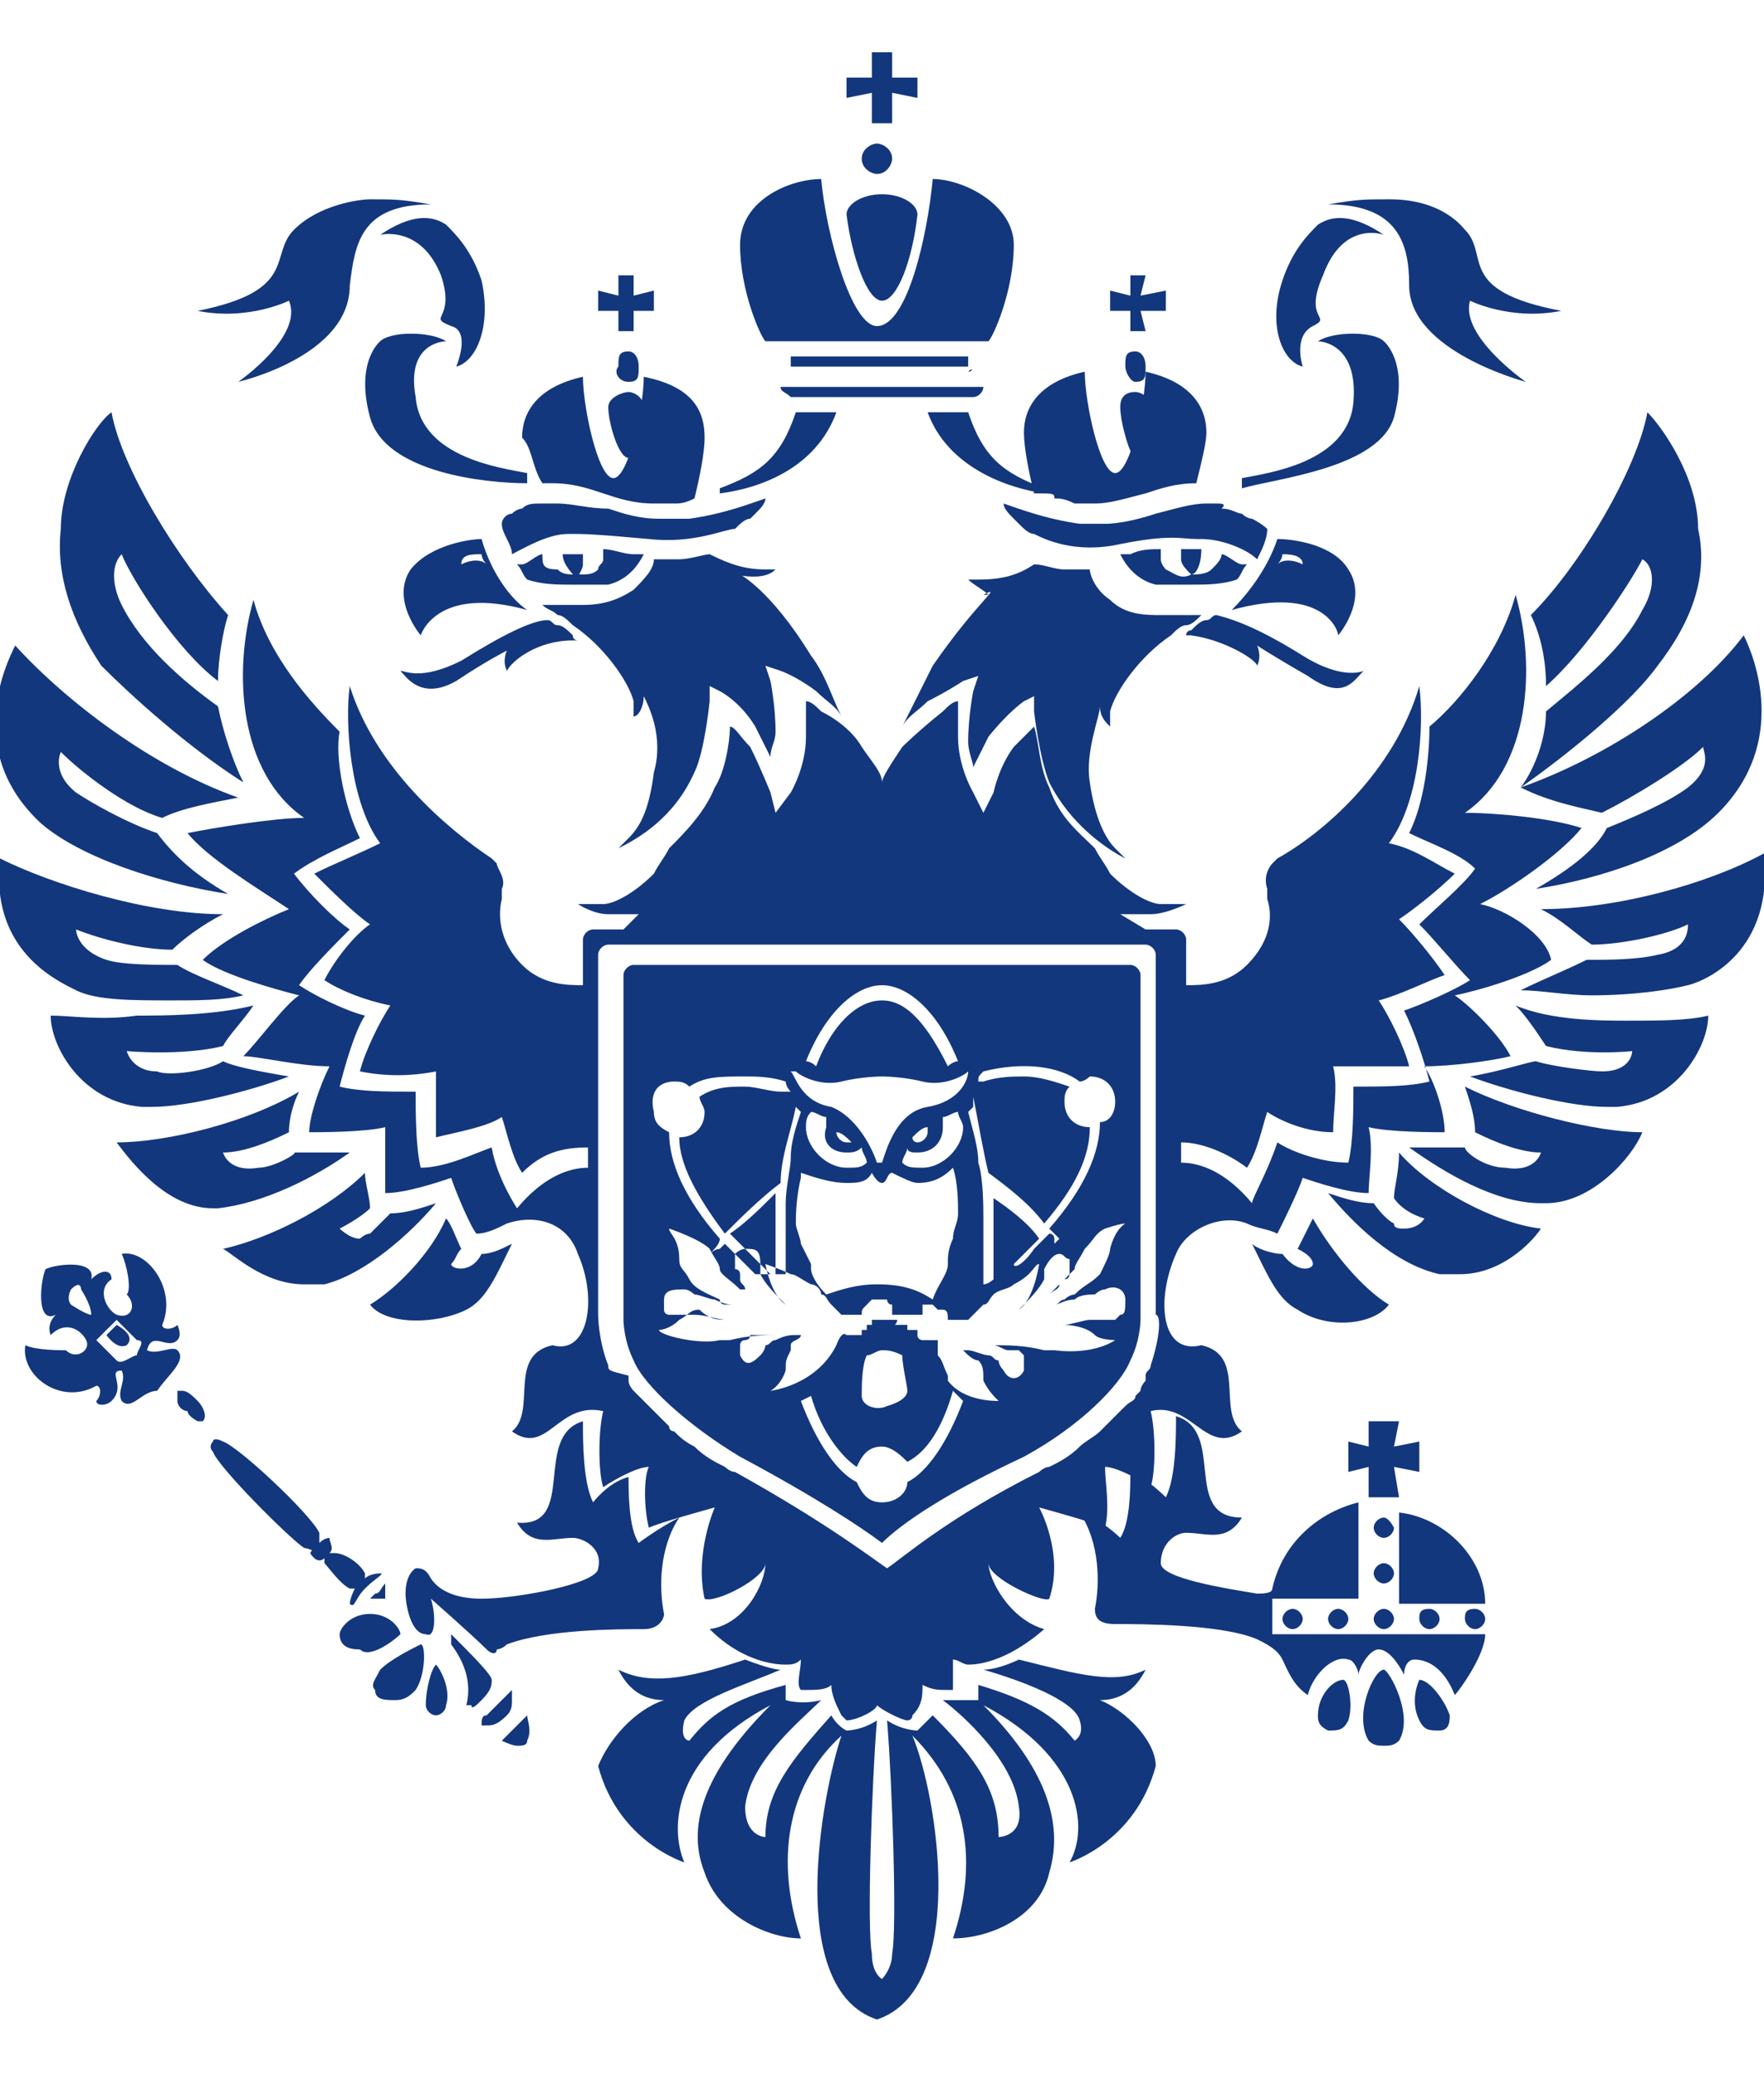
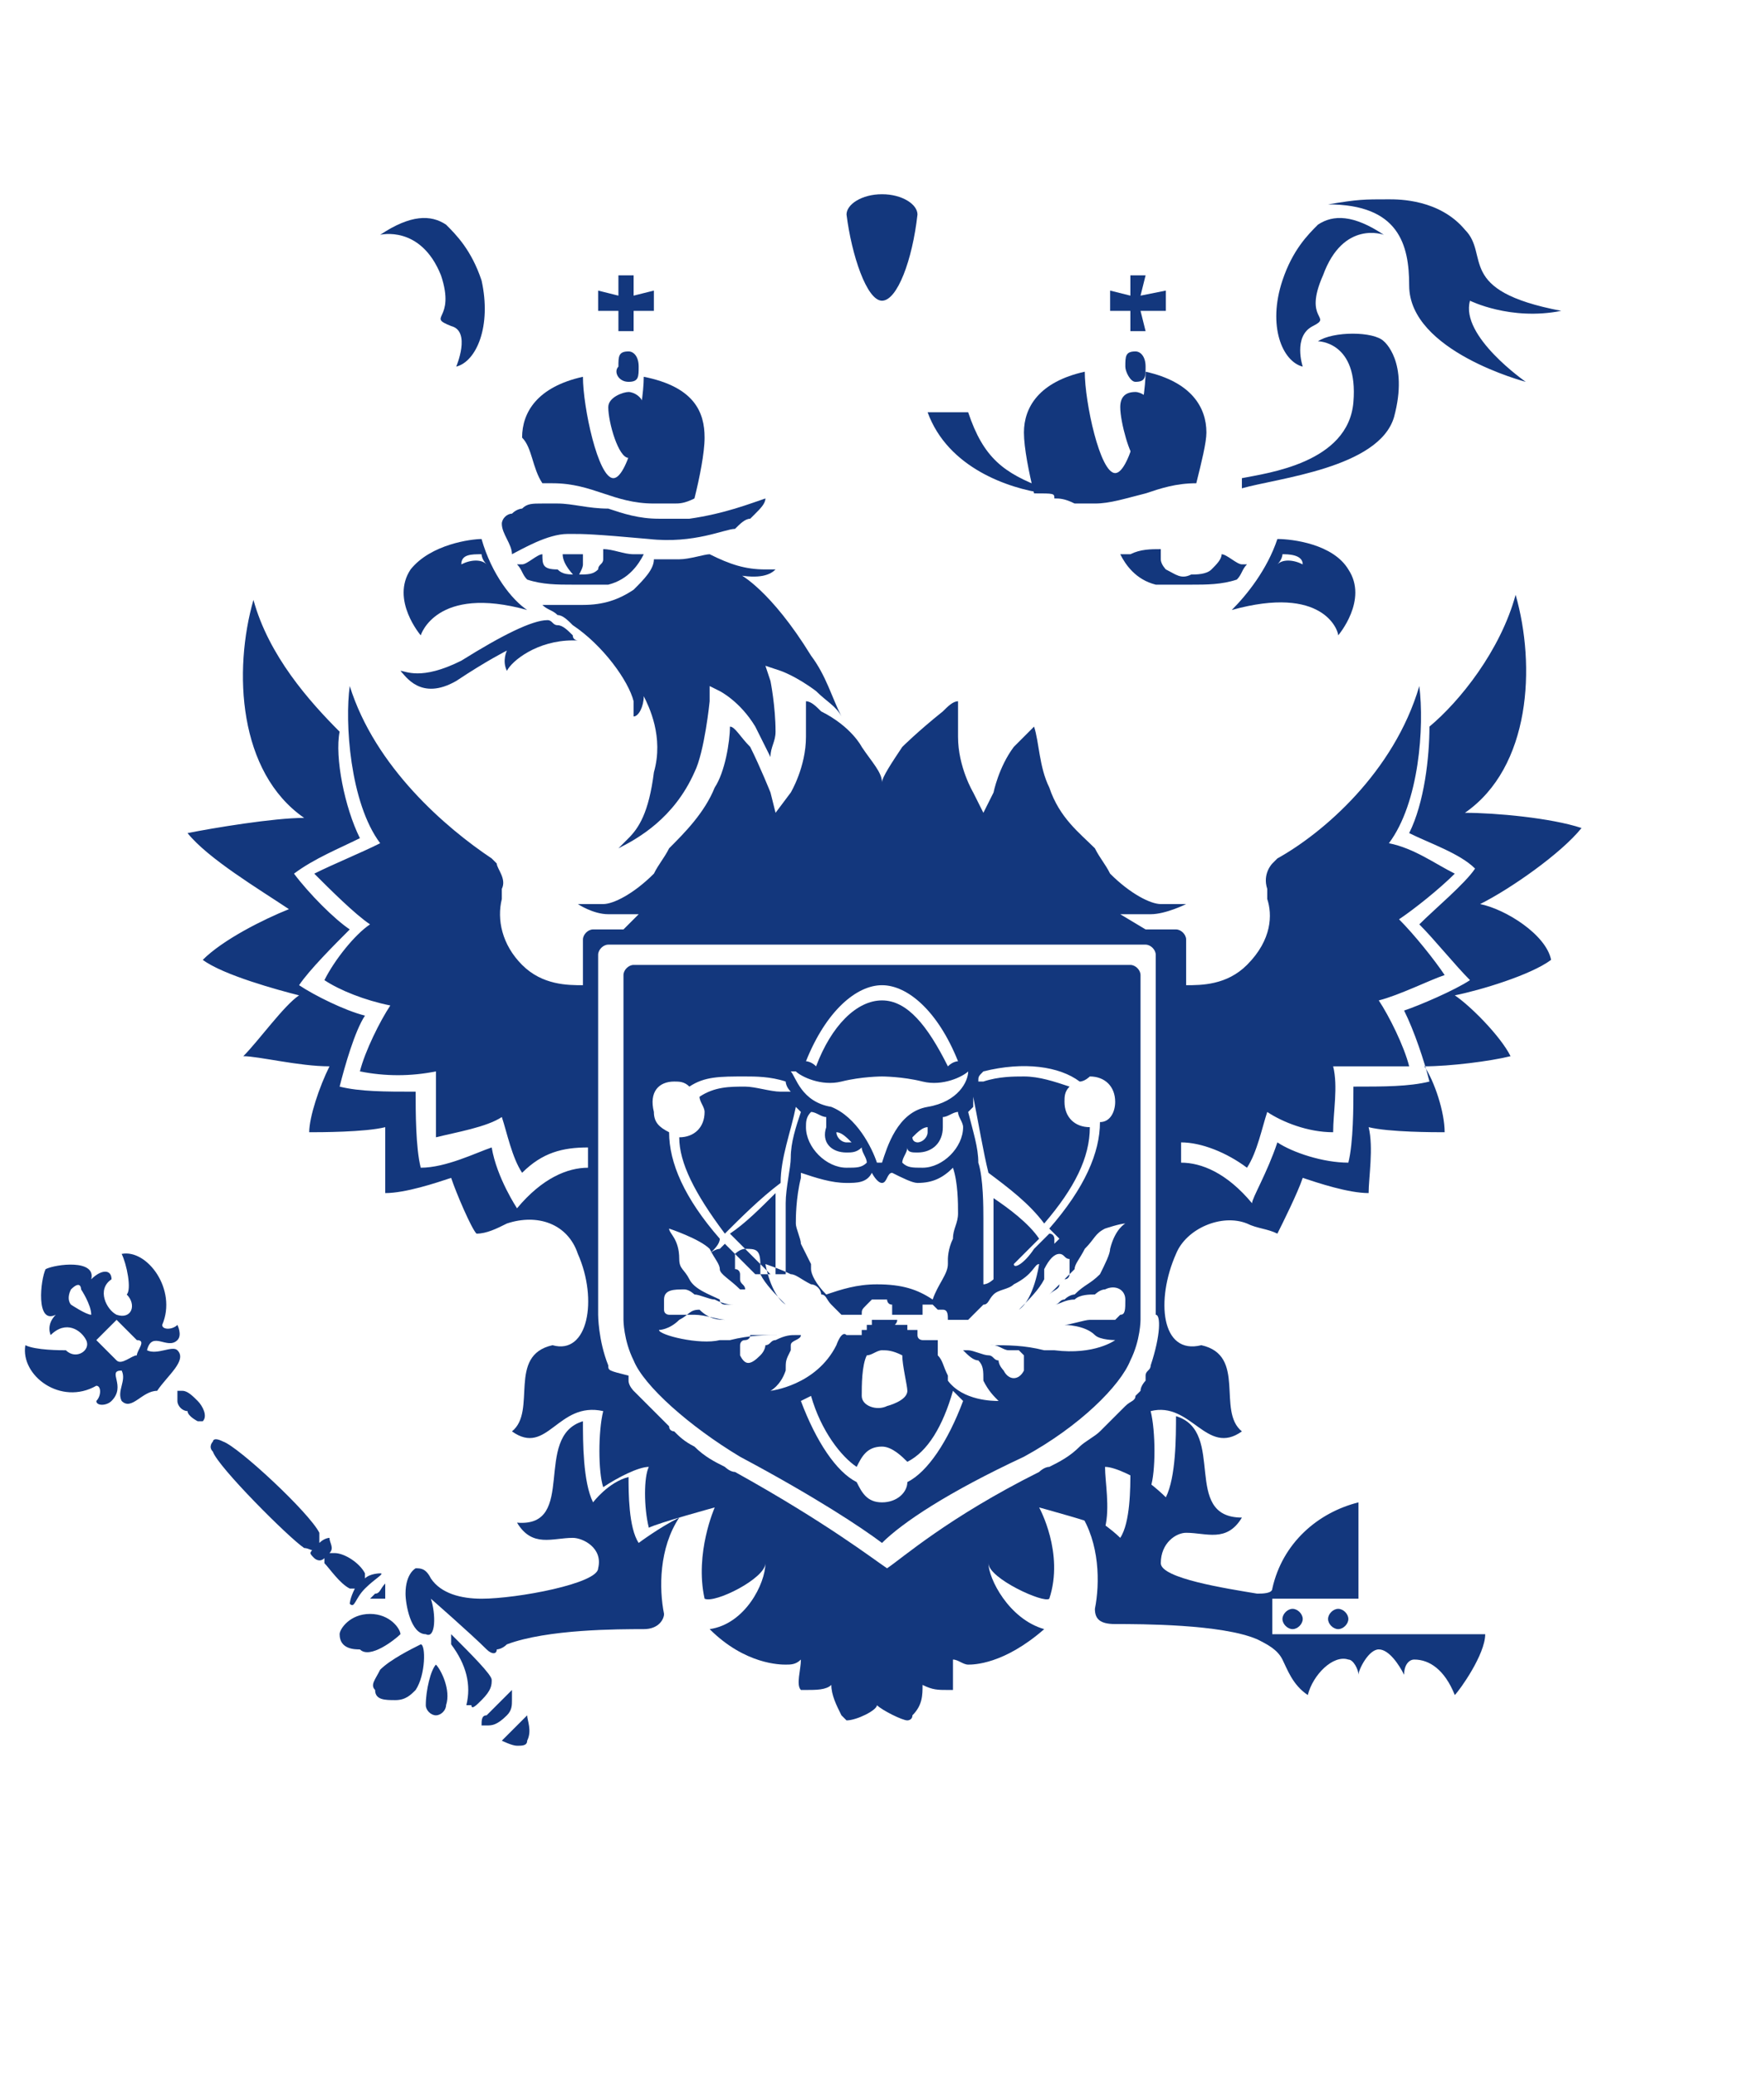
<svg xmlns="http://www.w3.org/2000/svg" width="108" height="127" viewBox="0 0 108 127" fill="none">
  <g clip-path="url(#clip0_12_255)">
-     <path d="M84.724 92.889C84.414 92.889 84.104 93.2 84.104 93.51C84.104 93.82 84.414 94.131 84.724 94.131C85.035 94.131 85.345 93.82 85.345 93.51C85.345 93.51 85.035 92.889 84.724 92.889ZM86.897 99.096C86.897 99.406 87.207 99.717 87.517 99.717C87.828 99.717 88.138 99.406 88.138 99.096C88.138 98.786 87.828 98.475 87.517 98.475C86.897 98.475 86.897 98.786 86.897 99.096ZM84.724 98.475C84.414 98.475 84.104 98.786 84.104 99.096C84.104 99.406 84.414 99.717 84.724 99.717C85.035 99.717 85.345 99.406 85.345 99.096C85.345 98.786 85.035 98.475 84.724 98.475ZM89.69 99.096C89.69 99.406 90 99.717 90.311 99.717C90.621 99.717 90.931 99.406 90.931 99.096C90.931 98.786 90.621 98.475 90.311 98.475C89.69 98.475 89.69 98.786 89.69 99.096ZM83.793 86.993V88.544L82.552 88.234V90.096L83.793 89.786V91.648H85.656L85.345 89.786L86.897 90.096V88.234L85.345 88.544L85.656 86.993H83.793ZM85.656 92.579V98.165H90.931C90.931 95.372 88.449 92.889 85.656 92.579ZM84.724 95.682C84.414 95.682 84.104 95.993 84.104 96.303C84.104 96.613 84.414 96.924 84.724 96.924C85.035 96.924 85.345 96.613 85.345 96.303C85.345 95.993 85.035 95.682 84.724 95.682ZM86.897 102.82C86.897 102.82 86.276 104.062 86.897 105.303C87.207 105.924 87.517 105.924 88.138 105.924C88.759 105.924 88.759 105.303 88.759 104.993C88.449 104.062 87.517 102.82 86.897 102.82ZM82.242 102.82C81.621 102.82 80.69 103.751 80.69 104.993C80.69 105.303 80.69 105.613 81.311 105.924C81.931 105.924 82.242 105.924 82.552 105.303C82.862 104.372 82.552 102.82 82.242 102.82ZM84.724 102.2C84.104 102.2 82.862 104.993 83.793 106.544C84.104 106.855 84.414 106.855 84.724 106.855C85.035 106.855 85.345 106.855 85.656 106.544C86.587 104.993 85.035 102.2 84.724 102.2Z" fill="#13377D" />
    <path d="M77.897 99.096V97.855H83.172V91.958C80.69 92.579 78.517 94.441 77.897 97.234C77.897 97.544 77.276 97.544 76.966 97.544C75.103 97.234 71.069 96.613 71.069 95.682C71.069 94.441 72 93.82 72.621 93.82C73.862 93.82 75.103 94.441 76.035 92.889C72.31 92.889 75.103 87.613 72 86.682C72 87.924 72 90.406 71.379 91.648C71.379 91.648 70.138 90.406 69.207 90.096C69.207 91.027 69.207 93.199 68.586 94.13C68.586 94.13 67.345 92.889 66.103 92.579C67.345 94.441 67.345 96.924 67.035 98.475C67.035 99.096 67.345 99.406 68.276 99.406C69.828 99.406 74.793 99.406 76.966 100.337C77.586 100.648 78.207 100.958 78.517 101.579C78.828 102.199 79.138 103.13 80.069 103.751C80.379 102.51 81.621 101.268 82.552 101.579C82.862 101.579 83.172 102.199 83.172 102.51C83.172 102.199 83.793 100.958 84.414 100.958C85.035 100.958 85.655 101.889 85.966 102.51C85.966 101.889 86.276 101.579 86.586 101.579C87.517 101.579 88.448 102.199 89.069 103.751C89.379 103.441 90.931 101.268 90.931 100.027H77.897V99.096Z" fill="#13377D" />
    <path d="M81.31 99.096C81.31 99.406 81.621 99.717 81.931 99.717C82.242 99.717 82.552 99.406 82.552 99.096C82.552 98.786 82.242 98.475 81.931 98.475C81.621 98.475 81.31 98.786 81.31 99.096ZM78.517 99.096C78.517 99.406 78.828 99.717 79.138 99.717C79.448 99.717 79.759 99.406 79.759 99.096C79.759 98.786 79.448 98.475 79.138 98.475C78.828 98.475 78.517 98.786 78.517 99.096ZM26.69 101.889C26.379 102.199 26.069 103.441 26.069 104.372C26.069 104.682 26.379 104.993 26.69 104.993C27 104.993 27.31 104.682 27.31 104.372C27.621 103.441 27 102.199 26.69 101.889ZM31.345 105.924L30.724 106.544C30.724 106.544 31.345 106.855 31.655 106.855C31.966 106.855 32.276 106.855 32.276 106.544C32.586 105.924 32.276 105.303 32.276 104.993L31.345 105.924ZM29.483 104.062C30.104 103.441 30.104 103.13 30.104 102.82C30.104 102.51 28.862 101.268 27.621 100.027V100.648C28.552 101.889 28.862 103.13 28.552 104.372H28.862C28.862 104.682 29.172 104.372 29.483 104.062ZM31.345 104.062V103.441L31.035 103.751L30.414 104.372L29.793 104.993C29.483 104.993 29.483 105.303 29.483 105.613H29.793C30.104 105.613 30.414 105.613 31.035 104.993C31.345 104.682 31.345 104.372 31.345 104.062ZM22.966 97.544L22.655 97.855H23.586V96.924C23.276 97.234 23.276 97.544 22.966 97.544Z" fill="#13377D" />
    <path d="M26.379 97.855C26.379 97.855 28.862 100.027 29.793 100.958C30.104 101.269 30.414 101.269 30.414 100.958C30.414 100.958 30.724 100.958 31.035 100.648C33.517 99.717 37.862 99.717 39.414 99.717C40.345 99.717 40.655 99.096 40.655 98.786C40.345 97.234 40.345 94.751 41.586 92.889C40.345 93.51 39.103 94.441 39.103 94.441C38.483 93.51 38.483 91.338 38.483 90.406C37.242 90.717 36.31 91.958 36.31 91.958C35.69 90.717 35.69 88.234 35.69 86.993C32.586 87.924 35.379 93.51 31.655 93.2C32.586 94.751 33.828 94.131 35.069 94.131C35.69 94.131 36.931 94.751 36.621 95.993C36.621 96.924 31.655 97.855 29.483 97.855C28.241 97.855 27 97.544 26.379 96.613C26.069 95.993 25.759 95.993 25.448 95.993C25.448 95.993 24.828 96.303 24.828 97.544C24.828 98.165 25.138 100.027 26.069 100.027C26.69 100.337 26.69 98.786 26.379 97.855ZM21.414 97.234H21.724C21.414 97.855 21.414 98.165 21.414 98.165C21.724 98.475 21.724 97.855 22.345 97.234C22.966 96.613 23.586 96.303 23.276 96.303C23.276 96.303 22.655 96.303 22.345 96.613V96.303C22.035 95.682 21.104 95.062 20.483 95.062H20.172C20.483 94.751 20.172 94.441 20.172 94.131C20.172 94.131 19.862 94.131 19.552 94.441V93.82C18.931 92.579 14.586 88.544 13.655 88.234C13.035 87.924 13.035 88.234 13.035 88.234C13.035 88.234 12.724 88.544 13.035 88.855C13.345 89.786 17.69 94.131 18.621 94.751C18.931 94.751 19.241 95.062 19.241 94.751C18.931 95.062 18.931 95.062 19.241 95.372C19.241 95.372 19.552 95.682 19.862 95.372V95.682C20.172 95.993 20.793 96.924 21.414 97.234ZM24.517 100.027C24.517 99.717 23.897 98.786 22.655 98.786C21.414 98.786 20.793 99.717 20.793 100.027C20.793 100.958 21.724 100.958 22.035 100.958C22.655 101.579 24.207 100.337 24.517 100.027ZM23.276 102.2C22.966 102.82 22.655 103.131 22.966 103.441C22.966 104.062 23.586 104.062 24.207 104.062C24.828 104.062 25.138 103.751 25.448 103.441C26.069 102.51 26.069 100.648 25.759 100.648C25.138 100.958 23.897 101.579 23.276 102.2ZM10.862 82.648C10.552 82.338 9.621 82.958 9 82.648C9.31 81.406 10.242 82.648 10.862 82.027C11.172 81.717 10.862 81.096 10.862 81.096C10.552 81.406 9.931 81.406 9.931 81.096C10.862 78.924 9 76.441 7.448 76.751C7.759 77.372 8.069 78.924 7.759 79.234C8.379 79.855 8.069 80.786 7.138 80.475C6.517 80.165 5.897 78.924 6.828 78.303C6.828 77.682 6.207 77.682 5.586 78.303C5.897 77.062 3.414 77.372 2.793 77.682C2.483 78.303 2.172 81.096 3.414 80.475C2.793 81.096 3.104 81.717 3.104 81.717C4.035 80.786 4.966 81.406 5.276 82.027C5.586 82.648 4.655 83.269 4.035 82.648C3.724 82.648 2.172 82.648 1.552 82.338C1.241 84.2 3.724 86.062 5.897 84.82C6.207 84.82 6.207 85.441 5.897 85.751C5.897 86.062 6.517 86.062 6.828 85.751C7.759 84.82 6.517 83.889 7.448 83.889C7.759 84.51 7.138 85.131 7.448 85.751C8.069 86.372 8.69 85.131 9.621 85.131C10.242 84.2 11.483 83.269 10.862 82.648ZM4.345 79.855C4.345 79.855 4.035 79.544 4.345 78.924C4.966 78.303 4.966 78.924 4.966 78.924C4.966 78.924 5.586 79.855 5.586 80.475C5.276 80.475 4.345 79.855 4.345 79.855ZM8.379 82.958C8.069 82.958 7.448 83.579 7.138 83.269L5.897 82.027L6.517 81.406L7.138 80.786L8.379 82.027C9 82.027 8.379 82.648 8.379 82.958ZM11.172 85.131H10.862V85.751C10.862 86.062 11.172 86.372 11.483 86.372C11.483 86.682 12.104 86.993 12.104 86.993H12.414C12.724 86.682 12.414 86.062 12.104 85.751C11.793 85.441 11.483 85.131 11.172 85.131Z" fill="#13377D" />
-     <path d="M7.138 81.096L6.828 81.406L6.517 81.717C6.517 81.717 7.138 82.648 7.759 82.337C8.379 81.717 7.138 81.096 7.138 81.096ZM80.379 77.372C80.379 77.682 79.448 77.993 78.517 76.751C77.897 76.751 76.966 76.441 76.655 76.13C77.586 77.993 78.207 79.544 79.448 80.165C81.311 81.406 84.104 81.096 85.035 79.855C83.483 78.924 81.621 76.751 80.379 74.579L79.448 76.441C80.069 76.751 80.379 77.061 80.379 77.372ZM98.069 49.751C99.931 48.82 103.035 46.958 104.276 45.717C104.276 46.027 104.897 46.958 103.345 48.2C102.104 49.13 99.931 50.062 98.379 50.682C97.759 51.924 96.207 53.165 94.035 54.406C98.069 53.786 102.724 52.234 105.207 49.751C109.552 45.406 107.379 40.13 106.759 38.889C103.966 42.613 98.379 46.337 93.104 48.2C94.966 49.13 96.828 49.441 98.069 49.751ZM94.655 41.993C97.138 39.82 99.931 35.475 100.552 34.234C101.173 34.544 101.483 35.786 100.552 37.337C99.311 39.82 96.517 41.993 94.655 43.544C94.655 45.096 94.035 46.958 93.104 48.2C96.207 46.027 99.931 42.924 101.483 40.751C103.655 37.958 104.586 35.165 103.966 32.372C103.966 29.268 101.793 26.165 100.862 25.234C100.242 28.648 96.828 34.544 93.724 37.648C94.345 38.889 94.655 40.441 94.655 41.993ZM92.793 61.544C93.414 62.165 94.035 63.096 94.655 64.027C97.138 64.648 99.931 64.337 99.931 64.337C99.931 64.337 99.931 65.579 98.069 65.579C97.448 65.579 94.966 65.268 94.035 64.958C93.724 64.958 91.862 65.579 90 65.889C92.483 66.82 96.207 67.751 98.379 67.751H99C102.724 67.441 104.586 64.027 104.586 62.165C103.345 62.475 101.483 62.475 99.621 62.475C98.069 62.475 94.966 62.475 92.793 61.544ZM108 52.234C104.586 54.096 99 55.648 94.345 55.648C95.586 56.268 96.517 57.2 97.448 57.82C99.311 57.82 102.104 57.2 103.345 56.579C103.345 56.889 103.345 58.13 101.483 58.441C100.242 58.751 98.379 58.751 97.138 58.751C95.897 59.372 94.345 59.993 93.104 60.613C94.345 60.613 95.897 60.924 97.448 60.924C99.931 60.924 102.104 60.613 103.345 60.303C104.586 59.993 108.621 58.13 108 52.234ZM90.311 69.303C91.552 69.924 93.104 70.544 94.345 70.544C94.345 70.544 94.035 71.786 92.172 71.475C90.931 71.475 89.69 70.544 89.69 70.234H86.276C88.448 71.786 91.552 73.648 94.345 73.648H94.655C97.448 73.648 99.931 70.855 100.552 69.303C97.759 69.303 92.793 68.061 89.69 66.51C90 67.441 90.311 68.372 90.311 69.303ZM85.345 73.337C85.966 74.268 87.207 74.579 87.207 74.579C87.207 74.579 86.897 75.2 85.966 75.2C85.655 75.2 85.345 75.2 85.345 74.889C84.724 74.579 84.104 73.648 84.104 73.648C83.172 73.648 82.242 73.337 81.311 73.027C82.862 74.889 85.345 77.372 88.138 77.993H89.379C91.862 77.993 93.724 76.13 94.345 75.2C91.552 74.889 87.517 72.717 85.655 70.544C85.655 71.786 85.345 72.717 85.345 73.337ZM67.345 104.062C68.586 104.062 69.517 103.441 70.138 102.199C68.276 103.131 66.104 102.51 62.379 101.579C62.379 101.579 61.138 102.199 60.207 102.199C62.379 102.82 65.793 104.062 66.104 105.303C66.414 106.234 65.793 106.544 65.793 106.544C64.552 104.993 63 104.062 59.897 103.131V104.062H57.724C58.966 104.993 62.069 107.786 62.379 110.579C62.69 112.441 61.138 112.441 61.138 112.441C61.138 109.648 59.897 107.786 57.104 104.993L56.172 105.924C56.172 105.924 55.242 105.924 54.31 105.303C54.621 109.027 54.931 118.027 54.621 119.579C54.621 120.51 54 121.131 54 121.131C54 121.131 53.379 120.82 53.379 119.579C53.069 118.027 53.379 109.027 53.69 105.303C52.759 105.924 51.828 105.924 51.828 105.924C51.207 105.613 50.897 104.993 50.897 104.993C48.414 107.786 46.862 109.648 46.862 112.441C46.862 112.441 45.621 112.441 45.621 110.579C45.931 107.786 49.035 105.303 50.276 104.062C49.035 104.372 48.104 104.062 48.104 104.062V103.131C44.69 104.062 43.448 104.993 42.207 106.544C42.207 106.544 41.586 106.544 41.897 105.303C42.517 104.062 45.621 103.131 47.793 102.199C47.172 102.199 45.621 101.579 45.621 101.579C41.897 102.82 39.724 103.131 37.862 102.199C38.483 103.441 39.414 104.062 40.655 104.062C38.793 104.682 37.242 106.544 36.621 108.096C37.862 112.751 41.897 113.993 41.897 113.993C40.966 111.82 41.276 107.475 47.172 104.372C43.448 108.096 41.897 111.51 43.138 114.613C44.069 117.406 47.172 118.648 49.035 118.648C47.483 113.993 48.104 109.337 51.517 106.234C50.276 109.958 48.104 121.751 53.69 123.613C59.276 121.751 57.414 109.958 55.862 106.234C59.276 109.648 59.897 113.993 58.345 118.648C60.517 118.648 63.621 117.406 64.242 114.613C65.172 111.51 63.931 108.096 60.207 104.372C66.104 107.475 66.724 111.82 65.483 113.993C65.483 113.993 69.517 112.751 70.759 108.096C70.759 106.544 68.897 104.682 67.345 104.062ZM28.552 80.165C29.793 79.544 30.414 77.993 31.345 76.13C30.724 76.441 30.104 76.751 29.483 76.751C28.862 77.993 27.621 77.682 27.621 77.372C27.931 77.061 27.931 76.751 28.241 76.441C27.931 75.82 27.621 74.889 27.311 74.579C26.379 76.751 24.207 78.924 22.655 79.855C23.586 81.096 26.69 81.096 28.552 80.165ZM13.966 54.717C11.793 53.475 10.552 52.234 9.621 50.993C7.759 50.372 5.586 49.13 4.655 48.51C3.104 47.268 3.724 46.027 3.724 46.027C4.966 47.268 7.759 49.441 9.931 50.062C11.172 49.441 13.035 49.13 14.586 48.82C9.31 46.958 4.035 42.924 0.931 39.51C0.31 40.751 -2.172 46.027 2.483 50.372C4.966 52.544 9.931 54.096 13.966 54.717ZM14.897 47.889C14.276 46.648 13.655 44.786 13.345 43.234C11.172 41.682 8.69 39.51 7.448 37.027C6.828 35.786 6.828 34.544 7.448 33.924C8.069 35.475 10.862 39.82 13.345 41.682C13.345 40.441 13.655 38.579 13.966 37.648C10.862 34.234 7.448 28.648 6.828 25.234C5.897 25.855 3.724 29.268 3.724 32.372C3.414 35.165 4.345 37.958 6.207 40.751C8.069 42.613 11.483 45.717 14.897 47.889ZM13.655 64.027C13.966 63.406 14.897 62.475 15.517 61.544C13.035 62.165 9.931 62.165 8.379 62.165C6.207 62.475 4.345 62.165 3.104 62.165C3.104 64.027 4.966 67.441 8.69 67.751H9.31C11.483 67.751 15.207 66.82 17.69 65.889C15.828 65.579 14.276 65.268 13.655 64.958C12.724 65.579 10.242 65.889 9.621 65.579C8.069 65.579 7.759 64.337 7.759 64.337C7.759 64.337 11.172 64.648 13.655 64.027ZM4.655 60.613C5.897 61.234 8.069 61.234 10.552 61.234C12.104 61.234 13.655 61.234 14.897 60.924C13.655 60.303 11.793 59.682 10.862 59.062C9.621 59.062 7.448 59.062 6.517 58.751C4.655 58.13 4.655 56.889 4.655 56.889C6.207 57.51 8.69 58.13 10.552 58.13C11.172 57.51 12.414 56.579 13.655 55.958C9 55.958 3.104 54.096 0 52.544C-0.621 58.13 3.414 59.993 4.655 60.613ZM13.035 73.958H13.345C16.138 73.648 19.241 72.096 21.414 70.544H18C18.311 70.544 16.759 71.475 15.828 71.475C13.966 71.786 13.655 70.544 13.655 70.544C14.897 70.544 16.448 69.924 17.69 69.303C17.69 68.372 18 67.441 18.311 66.82C15.207 68.682 10.242 69.924 7.138 69.924C8.069 71.165 10.242 73.958 13.035 73.958ZM18.621 78.613H19.862C22.345 77.993 25.138 75.51 26.69 73.648C25.759 73.958 24.828 74.268 23.897 74.268L22.655 75.51C22.345 75.51 22.035 75.82 22.035 75.82C21.414 75.82 20.793 75.2 20.793 75.2C20.793 75.2 22.035 74.579 22.655 73.958C22.655 73.337 22.345 72.406 22.345 71.786C20.172 73.958 16.448 75.82 13.655 76.441C14.276 76.751 16.138 78.613 18.621 78.613ZM52.759 9.717C52.759 10.337 53.379 10.648 53.69 10.648C54.31 10.648 54.621 10.027 54.621 9.717C54.621 9.096 54 8.786 53.69 8.786C53.379 8.786 52.759 9.096 52.759 9.717ZM53.379 7.544H54.621V5.682L56.172 5.993V4.751H54.621V3.199H53.379V4.751H51.828V5.993L53.379 5.682V7.544ZM48.414 24.303H59.586C59.897 24.303 60.207 23.993 60.207 23.682H47.793C47.793 23.993 48.104 23.993 48.414 24.303ZM59.276 22.751C59.586 22.441 59.586 22.751 59.276 22.751V21.82H48.414V22.441H59.276V22.751ZM60.517 20.889C60.828 20.579 62.069 17.786 62.069 14.993C62.069 12.51 58.966 10.958 57.104 10.958C56.793 14.372 55.552 19.958 53.69 19.958C52.138 19.958 50.586 14.372 50.276 10.958C48.414 10.958 45.31 12.2 45.31 14.993C45.31 17.786 46.552 20.579 46.862 20.889H60.517Z" fill="#13377D" />
    <path d="M54 18.406C54.931 18.406 55.862 15.924 56.172 13.13C56.172 12.51 55.241 11.889 54 11.889C52.759 11.889 51.828 12.51 51.828 13.13C52.138 15.613 53.069 18.406 54 18.406ZM69.828 59.682C69.828 59.372 69.517 59.062 69.207 59.062H38.793C38.483 59.062 38.172 59.372 38.172 59.682V80.786C38.172 80.786 38.172 82.027 38.793 83.269C39.414 84.82 42.207 87.303 45.31 89.165C49.965 91.648 52.759 93.51 54 94.441C55.241 93.2 58.034 91.337 62.69 89.165C66.103 87.303 68.586 84.82 69.207 83.269C69.828 82.027 69.828 80.786 69.828 80.786V59.682ZM59.586 67.13C59.897 68.682 60.207 70.544 60.517 71.786C61.759 72.717 63 73.648 63.931 74.889C65.793 72.717 66.724 70.855 66.724 68.993C65.793 68.993 65.172 68.372 65.172 67.441C65.172 67.13 65.172 66.82 65.483 66.51C64.552 66.2 63.621 65.889 62.69 65.889C62.069 65.889 61.138 65.889 60.207 66.2H59.897C59.897 65.889 59.897 65.889 60.207 65.579C62.69 64.958 64.862 65.269 66.103 66.2C66.414 66.2 66.724 65.889 66.724 65.889C67.655 65.889 68.276 66.51 68.276 67.441C68.276 68.062 67.966 68.682 67.345 68.682C67.345 70.544 66.414 72.717 64.241 75.2L64.552 75.51L64.862 75.82L64.552 76.13V75.82C64.552 75.82 64.552 75.51 64.241 75.51L63.621 76.13L63.31 76.441C62.69 77.372 62.069 77.682 62.069 77.372L63.621 75.82C63 74.889 61.759 73.958 60.828 73.337V78.303C60.828 78.303 60.517 78.613 60.207 78.613V75.82V74.579C60.207 73.958 60.207 72.096 59.897 71.165C59.897 70.234 59.586 69.303 59.276 68.062L59.586 67.751V67.13ZM49.345 64.958C50.586 61.855 52.448 60.303 54 60.303C55.552 60.303 57.414 61.855 58.655 64.958C58.655 64.958 58.345 64.958 58.034 65.269C56.793 62.786 55.552 61.234 54 61.234C52.448 61.234 50.897 62.786 49.965 65.269C49.655 64.958 49.345 64.958 49.345 64.958ZM48.724 65.579C49.034 65.889 50.276 66.51 51.517 66.2C52.759 65.889 54 65.889 54 65.889C54 65.889 55.241 65.889 56.483 66.2C57.724 66.51 58.965 65.889 59.276 65.579C59.276 66.2 58.655 67.441 56.793 67.751C54.931 68.062 54.31 70.234 54 71.165H53.69C53.379 70.234 52.448 68.372 50.897 67.751C49.034 67.441 48.724 65.889 48.414 65.579H48.724ZM51.828 70.544C52.138 70.544 52.448 70.544 52.759 70.234C52.759 70.544 53.069 70.855 53.069 71.165C52.759 71.475 52.448 71.475 51.828 71.475C50.586 71.475 49.345 70.234 49.345 68.993C49.345 68.682 49.345 68.372 49.655 68.062C49.965 68.062 50.276 68.372 50.586 68.372V68.993C50.276 69.924 50.897 70.544 51.828 70.544ZM51.207 69.303C51.207 68.993 51.207 68.993 51.207 69.303C51.517 69.303 51.828 69.613 52.138 69.924H51.828C51.517 69.924 51.207 69.613 51.207 69.303ZM51.828 72.406C52.448 72.406 53.069 72.406 53.379 71.786C53.379 71.786 53.69 72.406 54 72.406C54.31 72.406 54.31 71.786 54.621 71.786C55.241 72.096 55.862 72.406 56.172 72.406C57.103 72.406 57.724 72.096 58.345 71.475C58.655 72.406 58.655 73.648 58.655 74.269C58.655 74.889 58.345 75.2 58.345 75.82C58.034 76.441 58.034 77.062 58.034 77.062V77.372C58.034 77.993 57.414 78.613 57.103 79.544C56.172 78.924 55.241 78.613 53.69 78.613C52.448 78.613 51.517 78.924 50.586 79.234C49.965 78.613 49.655 77.993 49.655 77.682V77.372L49.034 76.13C49.034 75.82 48.724 75.2 48.724 74.889C48.724 74.579 48.724 73.337 49.034 72.096V71.786C49.965 72.096 50.897 72.406 51.828 72.406ZM56.172 70.544C57.103 70.544 57.724 69.924 57.724 68.993V68.372C58.034 68.372 58.345 68.062 58.655 68.062C58.655 68.372 58.965 68.682 58.965 68.993C58.965 70.234 57.724 71.475 56.483 71.475C55.862 71.475 55.552 71.475 55.241 71.165C55.241 70.855 55.552 70.544 55.552 70.234C55.552 70.544 55.862 70.544 56.172 70.544ZM55.862 69.613C56.172 69.303 56.483 68.993 56.793 68.993V69.303C56.793 69.613 56.483 69.924 56.172 69.924C56.172 69.924 55.862 69.924 55.862 69.613ZM41.276 66.2C41.586 66.2 41.897 66.2 42.207 66.51C43.138 65.889 44.069 65.889 45.621 65.889C46.241 65.889 47.172 65.889 48.103 66.2C48.103 66.2 48.103 66.51 48.414 66.82H48.103H47.793C47.172 66.82 46.241 66.51 45.621 66.51C44.69 66.51 43.759 66.51 42.828 67.13C42.828 67.441 43.138 67.751 43.138 68.062C43.138 68.993 42.517 69.613 41.586 69.613C41.586 71.165 42.517 73.027 44.379 75.51C45.31 74.579 46.552 73.337 47.793 72.406C47.793 70.855 48.414 69.303 48.724 67.751L49.034 68.062C48.724 68.993 48.414 69.924 48.414 70.855C48.414 71.475 48.103 72.717 48.103 73.648V77.993H47.483V75.51V73.027C46.552 73.958 45.621 74.889 44.69 75.51L47.172 77.993H46.241L44.379 76.13L44.069 76.441C44.069 76.441 43.759 76.441 43.448 76.751C43.759 76.441 44.069 76.13 44.069 75.82C41.897 73.337 40.965 71.165 40.965 69.303C40.345 68.993 40.034 68.682 40.034 68.062C39.724 66.82 40.345 66.2 41.276 66.2ZM58.965 85.751C58.034 88.234 56.793 90.096 55.552 90.717C55.552 91.337 54.931 91.958 54 91.958C53.069 91.958 52.759 91.337 52.448 90.717C51.207 90.096 49.965 88.234 49.034 85.751L49.655 85.441C50.276 87.613 51.517 89.165 52.448 89.786C52.759 89.165 53.069 88.544 54 88.544C54.621 88.544 55.241 89.165 55.552 89.475C56.793 88.855 57.724 87.303 58.345 85.13L58.965 85.751ZM52.759 85.441C52.759 84.82 52.759 83.579 53.069 82.958C53.379 82.958 53.69 82.648 54 82.648C54.31 82.648 54.621 82.648 55.241 82.958C55.241 83.579 55.552 84.82 55.552 85.13C55.552 85.751 54.31 86.062 54.31 86.062C53.69 86.372 52.759 86.062 52.759 85.441ZM68.586 80.475L68.276 80.786H67.034H66.724C66.414 80.786 65.483 81.096 65.172 81.096C65.172 81.096 66.414 81.096 67.034 81.717C67.345 82.027 68.276 82.027 68.276 82.027C68.276 82.027 67.034 82.958 64.552 82.648H63.931C62.69 82.337 61.759 82.337 60.517 82.337H60.828C61.138 82.337 61.448 82.648 61.759 82.648H62.379L62.69 82.958V83.889C62.379 84.51 61.759 84.51 61.448 83.889C61.448 83.889 61.138 83.579 61.138 83.269C60.828 83.269 60.828 82.958 60.517 82.958C60.207 82.958 59.586 82.648 59.276 82.648H58.965C59.276 82.958 59.586 83.269 59.897 83.269C60.207 83.579 60.207 83.889 60.207 84.51C60.517 85.13 60.828 85.441 61.138 85.751C60.828 85.751 58.965 85.751 58.034 84.51V84.2C57.724 83.579 57.724 83.269 57.414 82.958V82.027H57.103H56.793H56.483C56.483 82.027 56.172 82.027 56.172 81.717V81.406H55.552V81.096H54.931C54.621 81.096 54.931 81.096 54.931 80.786H54.31H53.69H53.379V81.096H53.069V81.406H52.759V81.717H52.448H52.138H51.828C51.517 81.406 51.207 82.337 51.207 82.337C49.965 84.82 47.172 85.13 47.172 85.13C47.172 85.13 47.793 84.82 48.103 83.889C48.103 83.269 48.103 83.269 48.414 82.648V82.337C48.414 82.027 49.034 82.027 49.034 81.717H48.724C48.414 81.717 48.103 81.717 47.483 82.027C47.172 82.027 47.172 82.337 46.862 82.337C46.862 82.337 46.862 82.648 46.552 82.958C45.931 83.579 45.621 83.579 45.31 82.958V82.337C45.31 82.337 45.31 82.027 45.621 82.027C45.621 82.027 45.931 82.027 45.931 81.717H47.793C46.862 81.717 45.931 81.717 44.69 82.027H44.069C42.828 82.337 40.345 81.717 40.345 81.406C40.345 81.406 40.965 81.406 41.586 80.786C42.207 80.475 42.207 80.165 42.828 80.165C43.448 80.786 44.069 80.786 44.379 80.786C44.069 80.786 43.138 80.475 42.517 80.475H41.586H40.965C40.965 80.475 40.655 80.475 40.655 80.165V79.544C40.655 78.924 41.276 78.924 41.897 78.924C42.207 78.924 42.517 79.234 42.517 79.234C42.828 79.234 43.448 79.544 43.759 79.544C44.379 79.855 44.69 79.855 45 79.855H44.69H44.379C44.379 79.855 44.069 79.855 44.069 79.544C43.448 79.234 42.517 78.924 42.207 78.303C41.897 77.682 41.586 77.682 41.586 77.062C41.586 75.82 40.965 75.51 40.965 75.2C40.965 75.2 42.828 75.82 43.448 76.441C43.759 77.062 44.069 77.372 44.069 77.682C44.069 77.993 44.69 78.303 45.31 78.924H45.621C45.621 78.613 45.31 78.613 45.31 78.303V77.993C45.31 77.993 45.31 77.682 45 77.682V76.751C45 76.751 45.31 76.441 45.621 76.441C46.241 76.441 46.552 76.441 46.552 77.372V77.993C46.862 78.613 47.483 79.234 48.103 79.855C47.172 79.234 46.862 77.372 46.862 77.372C46.862 77.372 47.793 77.682 48.414 77.993C48.724 77.993 49.034 78.303 49.655 78.613C49.965 78.613 50.276 78.924 50.276 79.234C50.586 79.234 50.586 79.544 50.897 79.855L51.207 80.165L51.517 80.475H52.759C52.759 80.165 52.759 80.165 53.069 79.855L53.379 79.544H54.31C54.31 79.544 54.31 79.855 54.621 79.855V80.475H56.483V80.165V79.855H57.103L57.414 80.165H57.724C58.034 80.165 58.034 80.475 58.034 80.786H59.276L59.586 80.475L60.207 79.855C60.517 79.855 60.517 79.544 60.828 79.234C61.138 78.924 61.759 78.924 62.069 78.613C63.31 77.993 63.31 77.372 63.621 77.372C63.621 77.372 63.31 79.544 62.379 80.165C63 79.544 63.621 78.924 63.931 78.303V77.993V77.682C64.241 77.062 64.552 76.751 64.862 76.751C65.172 76.751 65.172 77.062 65.483 77.062V77.993C65.483 77.993 65.483 78.303 65.172 78.303L64.862 78.613C64.862 78.924 64.552 78.924 64.241 79.234L64.552 78.924L65.793 77.682C65.793 77.372 66.103 77.062 66.414 76.441C67.034 75.82 67.034 75.51 67.655 75.2C67.655 75.2 68.586 74.889 68.897 74.889C68.897 74.889 68.276 75.2 67.966 76.441C67.966 76.751 67.655 77.372 67.345 77.993C66.724 78.613 66.414 78.613 65.793 79.234C65.793 79.234 65.483 79.234 65.172 79.544C64.862 79.544 64.862 79.855 64.552 79.855C64.862 79.855 65.172 79.544 65.793 79.544C66.103 79.234 66.724 79.234 67.034 79.234C67.034 79.234 67.345 78.924 67.655 78.924C68.276 78.613 68.897 78.924 68.897 79.544C68.897 80.165 68.897 80.475 68.586 80.475Z" fill="#13377D" />
    <path d="M90.621 55.337C92.483 54.407 95.586 52.234 96.828 50.682C94.966 50.062 91.552 49.751 89.69 49.751C93.724 46.958 94.035 40.751 92.793 36.407C91.862 39.82 89.379 42.924 87.517 44.475C87.517 46.337 87.207 49.131 86.276 50.993C87.517 51.613 89.379 52.234 90.311 53.165C89.69 54.096 87.828 55.648 86.897 56.579C87.828 57.51 89.069 59.062 90 59.993C89.069 60.613 86.897 61.544 85.966 61.855C86.586 63.096 87.207 64.958 87.517 66.2C86.276 66.51 84.724 66.51 82.862 66.51C82.862 67.751 82.862 69.924 82.552 71.165C81 71.165 79.138 70.544 78.207 69.924C77.586 71.786 76.655 73.338 76.655 73.648C75.104 71.786 73.552 71.165 72.311 71.165V69.924C73.552 69.924 75.104 70.544 76.345 71.475C76.966 70.544 77.276 68.993 77.586 68.062C78.517 68.682 80.069 69.303 81.621 69.303C81.621 68.062 81.931 66.51 81.621 65.269H86.276C85.966 64.027 85.035 62.165 84.414 61.234C85.655 60.924 87.517 59.993 88.448 59.682C87.828 58.751 86.586 57.2 85.655 56.269C86.586 55.648 88.138 54.407 89.069 53.475C87.828 52.855 86.586 51.924 85.035 51.613C86.897 49.131 87.207 44.475 86.897 41.993C85.345 47.269 81 50.993 78.207 52.544L77.897 52.855C77.897 52.855 77.276 53.475 77.586 54.407V55.027C77.897 55.958 77.897 57.51 76.345 59.062C75.104 60.303 73.552 60.303 72.621 60.303V57.51C72.621 57.2 72.311 56.889 72 56.889H70.138L68.586 55.958H70.448C71.379 55.958 72.621 55.337 72.621 55.337H71.069C70.448 55.337 69.207 54.717 67.966 53.475C67.655 52.855 67.345 52.544 67.035 51.924C66.104 50.993 64.862 50.062 64.242 48.2C63.621 46.958 63.621 45.407 63.31 44.475L62.069 45.717C61.138 46.958 60.828 48.51 60.828 48.51L60.207 49.751L59.586 48.51C59.586 48.51 58.655 46.958 58.655 45.096V42.924C58.345 42.924 58.035 43.234 57.724 43.544C56.173 44.786 55.242 45.717 55.242 45.717C54.621 46.648 54 47.579 54 47.889C54 47.269 53.38 46.648 52.759 45.717C52.759 45.717 52.138 44.475 50.276 43.544C49.966 43.234 49.655 42.924 49.345 42.924V45.096C49.345 46.958 48.414 48.51 48.414 48.51L47.483 49.751L47.173 48.51C47.173 48.51 46.552 46.958 45.931 45.717C45.31 45.096 45 44.475 44.69 44.475C44.69 45.407 44.38 47.269 43.759 48.2C43.138 49.751 41.897 50.993 40.966 51.924C40.655 52.544 40.345 52.855 40.035 53.475C38.793 54.717 37.552 55.337 36.931 55.337H35.38C35.38 55.337 36.31 55.958 37.242 55.958H39.104L38.173 56.889H36.31C36 56.889 35.69 57.2 35.69 57.51V60.303C34.759 60.303 33.207 60.303 31.966 59.062C30.724 57.82 30.414 56.269 30.724 55.027V54.407C31.035 53.786 30.414 53.165 30.414 52.855L30.104 52.544C27.311 50.682 22.966 46.958 21.414 41.993C21.104 44.165 21.414 49.131 23.276 51.613C22.035 52.234 20.483 52.855 19.241 53.475C20.173 54.407 21.724 55.958 22.655 56.579C21.724 57.2 20.483 58.751 19.862 59.993C20.793 60.613 22.345 61.234 23.897 61.544C23.276 62.475 22.345 64.338 22.035 65.579C23.586 65.889 25.138 65.889 26.69 65.579V69.613C27.931 69.303 29.793 68.993 30.724 68.372C31.035 69.303 31.345 70.855 31.966 71.786C33.207 70.544 34.448 70.234 36 70.234V71.475C34.759 71.475 33.207 72.096 31.655 73.958C31.655 73.958 30.414 72.096 30.104 70.234C29.173 70.544 27.311 71.475 25.759 71.475C25.448 70.234 25.448 68.062 25.448 66.82C23.586 66.82 22.035 66.82 20.793 66.51C21.104 65.269 21.724 63.096 22.345 62.165C21.104 61.855 19.241 60.924 18.311 60.303C18.931 59.372 20.483 57.82 21.414 56.889C20.483 56.269 18.931 54.717 18 53.475C19.241 52.544 20.793 51.924 22.035 51.303C21.104 49.441 20.483 46.337 20.793 44.786C18.931 42.924 16.448 40.131 15.517 36.717C14.276 41.062 14.586 47.269 18.621 50.062C16.759 50.062 13.035 50.682 11.483 50.993C12.724 52.544 15.828 54.407 17.69 55.648C16.138 56.269 13.655 57.51 12.414 58.751C13.655 59.682 17.069 60.613 18.311 60.924C17.38 61.544 15.828 63.717 14.897 64.648C15.828 64.648 18.311 65.269 20.173 65.269C19.552 66.51 18.931 68.372 18.931 69.303C19.552 69.303 22.345 69.303 23.586 68.993V73.027C24.828 73.027 26.69 72.406 27.621 72.096C27.931 73.027 28.862 75.2 29.173 75.51C29.793 75.51 30.414 75.2 31.035 74.889C32.897 74.269 34.759 74.889 35.38 76.751C36.621 79.544 36 82.958 33.828 82.338C31.035 82.958 32.897 86.372 31.345 87.613C33.517 89.165 34.138 85.751 36.931 86.372C36.621 87.613 36.621 90.096 36.931 91.027C37.862 90.406 39.104 89.786 39.724 89.786C39.414 90.406 39.414 92.269 39.724 93.51C40.345 93.2 43.759 92.269 43.759 92.269C43.759 92.269 42.517 95.062 43.138 97.855C43.759 98.165 46.862 96.613 46.862 95.682C46.862 96.924 45.621 99.406 43.448 99.717C45.621 101.889 47.793 101.889 48.104 101.889C48.414 101.889 48.724 101.889 49.035 101.579C49.035 102.2 48.724 103.131 49.035 103.441H49.345C49.966 103.441 50.586 103.441 50.897 103.131C50.897 103.751 51.207 104.372 51.517 104.993L51.828 105.303C52.448 105.303 53.69 104.682 53.69 104.372C54 104.682 55.242 105.303 55.552 105.303C55.552 105.303 55.862 105.303 55.862 104.993C56.483 104.372 56.483 103.751 56.483 103.131C57.104 103.441 57.414 103.441 58.035 103.441H58.345V101.579C58.655 101.579 58.966 101.889 59.276 101.889C59.586 101.889 61.448 101.889 63.931 99.717C61.759 99.096 60.517 96.613 60.517 95.682C60.517 96.613 63.931 98.165 64.242 97.855C65.173 95.062 63.621 92.269 63.621 92.269C63.621 92.269 67.035 93.2 67.655 93.51C67.966 92.269 67.655 90.717 67.655 89.786C68.276 89.786 69.517 90.406 70.448 91.027C70.759 90.096 70.759 87.613 70.448 86.372C72.931 85.751 73.862 89.165 76.035 87.613C74.483 86.372 76.345 82.958 73.552 82.338C71.069 82.958 70.759 79.544 72 76.751C72.621 75.2 74.793 74.269 76.345 74.889C76.966 75.2 77.586 75.2 78.207 75.51C78.517 74.889 79.448 73.027 79.759 72.096C80.69 72.406 82.552 73.027 83.793 73.027C83.793 72.096 84.104 70.234 83.793 68.993C85.035 69.303 87.828 69.303 88.448 69.303C88.448 68.062 87.828 66.2 87.207 65.269C88.759 65.269 91.242 64.958 92.483 64.648C91.862 63.407 90 61.544 89.069 60.924C90.621 60.613 93.724 59.682 94.966 58.751C94.655 57.2 92.173 55.648 90.621 55.337ZM70.448 83.579C70.448 83.889 70.138 83.889 70.138 84.2V84.51C70.138 84.51 69.828 84.82 69.828 85.131L69.517 85.441C69.517 85.751 69.207 85.751 68.897 86.062L68.586 86.372L68.276 86.682L67.655 87.303L67.345 87.613C67.035 87.924 66.414 88.234 66.104 88.544C65.483 89.165 64.862 89.475 64.242 89.786C63.931 89.786 63.621 90.096 63.621 90.096C58.035 92.889 55.242 95.372 54.31 95.993C53.38 95.372 50.586 93.2 45 90.096C44.69 90.096 44.38 89.786 44.38 89.786C43.759 89.475 43.138 89.165 42.517 88.544C41.897 88.234 41.586 87.924 41.276 87.613C41.276 87.613 40.966 87.613 40.966 87.303L40.345 86.682L40.035 86.372L39.724 86.062L39.104 85.441L38.793 85.131C38.793 85.131 38.483 84.82 38.483 84.51V84.2C37.242 83.889 37.242 83.889 37.242 83.579C36.621 82.027 36.621 80.475 36.621 80.475V58.441C36.621 58.131 36.931 57.82 37.242 57.82H70.138C70.448 57.82 70.759 58.131 70.759 58.441V80.475C71.069 80.475 71.069 81.717 70.448 83.579ZM69.517 23.372C70.138 23.372 70.138 23.062 70.138 22.441C70.138 21.82 69.828 21.51 69.517 21.51C68.897 21.51 68.897 21.82 68.897 22.441C68.897 22.751 69.207 23.372 69.517 23.372ZM69.517 28.027C70.138 28.027 70.448 25.855 70.448 24.924C70.448 24.303 69.828 23.993 69.517 23.993C68.897 23.993 68.586 24.303 68.586 24.924C68.586 25.855 69.207 28.027 69.517 28.027ZM69.207 20.268H70.138L69.828 19.027H71.379V17.786L69.828 18.096L70.138 16.855H69.207V18.096L67.966 17.786V19.027H69.207V20.268Z" fill="#13377D" />
    <path d="M64.552 30.51C64.862 30.51 65.173 30.51 65.793 30.82H67.035C67.966 30.82 68.897 30.51 70.138 30.2C71.069 29.889 72 29.579 73.242 29.579C73.552 28.337 73.862 27.096 73.862 26.475C73.862 24.924 72.931 23.372 70.138 22.751C70.138 24.613 69.207 28.958 68.276 28.958C67.345 28.958 66.414 24.613 66.414 22.751C63.621 23.372 62.69 24.924 62.69 26.475C62.69 27.406 63 28.958 63.311 30.2C64.552 30.2 64.552 30.2 64.552 30.51ZM79.759 22.441C79.759 22.441 79.138 20.579 80.38 19.958C81.621 19.337 79.759 19.648 81 16.855C82.242 13.441 84.724 14.372 84.724 14.372C82.862 13.13 81.621 13.13 80.69 13.751C80.069 14.372 79.138 15.303 78.517 17.165C77.587 19.958 78.517 22.131 79.759 22.441Z" fill="#13377D" />
    <path d="M86.276 17.475C86.276 21.51 93.414 23.372 93.414 23.372C93.414 23.372 89.379 20.579 90 18.406C90 18.406 92.483 19.648 95.586 19.027C89.069 17.786 91.241 15.613 89.69 14.062C88.138 12.2 85.655 12.2 85.034 12.2C83.483 12.2 83.172 12.2 81.31 12.51C85.655 12.51 86.276 14.993 86.276 17.475ZM85.345 25.544C86.276 22.131 84.724 20.889 84.724 20.889C84.103 20.268 81.621 20.268 80.69 20.889C80.69 20.889 83.172 20.889 82.862 24.613C82.552 28.337 77.586 28.958 76.034 29.268V29.889C78.207 29.268 84.414 28.648 85.345 25.544ZM59.276 25.234H56.793C58.034 28.648 61.758 29.889 63.931 30.2V29.889C61.448 28.958 60.207 28.027 59.276 25.234ZM38.483 23.372C39.103 23.372 39.103 23.061 39.103 22.441C39.103 21.82 38.793 21.51 38.483 21.51C37.862 21.51 37.862 21.82 37.862 22.441C37.552 22.751 37.862 23.372 38.483 23.372ZM38.483 28.027C39.103 28.027 39.414 25.855 39.414 24.924C39.414 24.303 38.793 23.993 38.483 23.993C38.172 23.993 37.241 24.303 37.241 24.924C37.241 25.855 37.862 28.027 38.483 28.027ZM37.862 20.268H38.793V19.027H40.034V17.786L38.793 18.096V16.855H37.862V18.096L36.621 17.786V19.027H37.862V20.268Z" fill="#13377D" />
    <path d="M33.207 29.579H33.828C35.069 29.579 36 29.889 36.931 30.2C37.862 30.51 38.793 30.82 40.035 30.82H41.276C41.586 30.82 41.897 30.82 42.517 30.51C42.828 29.268 43.138 27.717 43.138 26.786C43.138 25.234 42.517 23.682 39.414 23.062C39.414 24.924 38.483 29.268 37.552 29.268C36.621 29.268 35.69 24.924 35.69 23.062C32.897 23.682 31.965 25.234 31.965 26.786C32.586 27.406 32.586 28.648 33.207 29.579ZM23.276 14.372C23.276 14.372 25.759 13.751 27 16.855C27.931 19.648 26.069 19.337 27.621 19.958C28.862 20.268 27.931 22.441 27.931 22.441C29.172 22.131 30.104 19.958 29.483 17.165C28.862 15.303 27.931 14.372 27.31 13.751C26.379 13.13 25.138 13.13 23.276 14.372Z" fill="#13377D" />
-     <path d="M17.69 18.406C18.621 20.579 14.586 23.372 14.586 23.372C14.586 23.372 21.414 21.82 21.414 17.475C21.724 14.993 22.035 12.51 26.379 12.51C24.517 12.2 24.207 12.2 22.655 12.2C22.035 12.2 19.552 12.51 18 14.062C16.448 15.613 18.31 17.786 12.104 19.027C15.207 19.648 17.69 18.406 17.69 18.406ZM25.448 24.303C24.828 20.889 27.31 20.889 27.31 20.889C26.379 20.268 23.897 20.268 23.276 20.889C23.276 20.889 21.724 22.131 22.655 25.544C23.586 28.958 29.793 29.579 32.276 29.579V28.958C30.724 28.648 25.759 28.027 25.448 24.303ZM51.207 25.234H48.724C47.793 28.027 46.552 28.958 44.069 29.889V30.2C46.552 29.889 49.966 28.648 51.207 25.234ZM57.103 40.751L55.241 44.475C55.552 43.855 56.172 43.544 56.793 42.924C58.035 42.303 58.966 41.682 58.966 41.682L59.897 41.372L59.586 42.303C59.586 42.303 59.276 43.855 59.276 45.406C59.276 46.027 59.586 46.648 59.586 46.958L60.517 45.096C61.759 43.544 62.69 42.924 62.69 42.924L63.31 42.613V43.544C63.31 43.544 63.621 46.337 64.242 47.889C65.483 50.372 67.655 51.924 68.897 52.544L68.276 51.924C67.655 51.303 67.035 50.062 66.724 47.889C66.414 46.027 67.345 43.855 67.345 43.234C67.345 43.855 67.655 44.165 67.966 44.475V43.544C68.276 42.303 69.828 40.13 71.69 38.889C72 38.579 72.31 38.268 72.621 38.268C72.931 38.268 73.242 37.958 73.552 37.648H71.069C70.138 37.648 68.897 37.648 67.966 36.717C67.035 36.096 66.724 35.165 66.724 34.855H65.172C64.552 34.855 63.931 34.544 63.31 34.544C62.379 35.165 61.448 35.475 59.897 35.475H59.276C59.586 35.786 60.207 36.096 60.517 36.406H60.207C61.448 35.786 59.897 36.717 57.103 40.751ZM73.552 33.613H72.31V34.234C72.31 34.544 72.621 34.855 72.931 35.165C73.242 35.165 73.552 34.544 73.552 33.613Z" fill="#13377D" />
-     <path d="M74.483 30.82H73.862C72.931 30.82 72 31.13 70.759 31.441C69.828 31.751 68.586 32.061 67.655 32.061H67.034H66.724H66.103C63.931 31.751 62.379 31.13 61.448 30.82C61.448 31.13 61.759 31.441 62.069 31.751L62.379 32.061C62.69 32.372 63 32.682 63.31 32.682C63.931 32.992 65.793 33.923 68.586 33.303C71.69 32.682 72.31 32.992 73.241 32.992H73.552C74.793 32.992 76.345 33.613 76.966 34.234C77.276 33.613 77.586 32.992 77.586 32.372C77.586 32.372 77.276 32.061 76.655 31.751C76.655 31.751 76.345 31.751 76.034 31.441C75.724 31.441 75.414 31.13 74.793 31.13C75.103 30.82 74.793 30.82 74.483 30.82ZM83.483 41.061C83.483 41.061 82.241 41.682 79.759 40.13C77.276 38.579 75.724 37.958 74.483 37.648C74.172 37.648 74.172 37.958 73.862 37.958C73.552 37.958 73.241 38.268 72.931 38.579C72.931 38.579 72.621 38.579 72.621 38.889H72.931C75.103 39.199 76.966 40.441 76.966 40.751C77.276 40.13 76.966 39.51 76.966 39.51C76.966 39.51 77.897 40.13 80.069 41.372C82.241 42.923 82.862 41.682 83.483 41.061Z" fill="#13377D" />
    <path d="M71.38 34.855C71.38 34.855 71.069 34.544 71.069 34.234V33.613C70.449 33.613 69.828 33.613 69.207 33.924H68.587C68.897 34.544 69.518 35.475 70.759 35.786H72.931C73.862 35.786 74.793 35.786 75.725 35.475C76.035 35.165 76.035 34.855 76.345 34.544H76.035C75.725 34.544 75.104 33.924 74.793 33.924C74.793 34.234 74.483 34.544 74.173 34.855C73.862 35.165 73.242 35.165 72.931 35.165C72.311 35.475 72 35.165 71.38 34.855ZM78.207 32.992C77.587 34.855 76.345 36.406 75.414 37.337C81 35.786 81.931 38.579 81.931 38.889C81.931 38.889 83.793 36.717 82.552 34.855C81.621 33.303 79.138 32.992 78.207 32.992ZM78.207 34.544C78.518 34.234 78.518 33.924 78.518 33.924C78.828 33.924 79.759 33.924 79.759 34.544C79.138 34.234 78.518 34.234 78.207 34.544ZM35.69 34.544V33.924H34.449C34.449 34.544 35.069 35.165 35.38 35.475C35.38 35.165 35.69 34.855 35.69 34.544ZM42.207 31.751C41.897 31.751 41.897 31.751 42.207 31.751H41.587H41.276H40.345C39.104 31.751 38.173 31.441 37.242 31.131C36 31.131 35.069 30.82 34.138 30.82H33.207C32.587 30.82 32.276 30.82 31.966 31.131C31.966 31.131 31.655 31.131 31.345 31.441C31.035 31.441 30.724 31.751 30.724 32.062C30.724 32.682 31.345 33.303 31.345 33.924C31.966 33.613 33.518 32.682 34.759 32.682H35.069C35.69 32.682 36.311 32.682 39.724 32.992C42.518 33.303 44.38 32.372 45 32.372C45.311 32.062 45.621 31.751 45.931 31.751L46.242 31.441C46.552 31.131 46.862 30.82 46.862 30.51C45.931 30.82 44.38 31.441 42.207 31.751ZM24.518 41.062C24.828 41.372 25.759 42.924 27.931 41.682C29.793 40.441 31.035 39.82 31.035 39.82C31.035 39.82 30.724 40.441 31.035 41.062C31.345 40.441 32.897 39.199 35.069 39.199H35.38C35.38 39.199 35.069 39.199 35.069 38.889C34.759 38.579 34.449 38.268 34.138 38.268C33.828 38.268 33.828 37.958 33.518 37.958C32.587 37.958 30.724 38.889 28.242 40.441C25.759 41.682 24.828 41.062 24.518 41.062Z" fill="#13377D" />
    <path d="M33.207 33.924C32.897 33.924 32.276 34.544 31.966 34.544H31.655C31.966 34.855 31.966 35.165 32.276 35.475C33.207 35.786 34.138 35.786 35.069 35.786H37.242C38.483 35.475 39.104 34.544 39.414 33.924H38.793C38.173 33.924 37.552 33.613 36.931 33.613V34.234C36.931 34.544 36.621 34.544 36.621 34.855C36.311 35.165 36 35.165 35.38 35.165C34.759 35.165 34.449 35.165 34.138 34.855C33.207 34.855 33.207 34.544 33.207 33.924ZM25.138 34.855C23.897 36.717 25.759 38.889 25.759 38.889C25.759 38.889 26.69 35.786 32.276 37.337C31.345 36.717 30.104 35.165 29.483 32.993C28.862 32.993 26.38 33.303 25.138 34.855ZM29.793 34.544C29.483 34.234 28.862 34.234 28.242 34.544C28.242 33.924 28.862 33.924 29.483 33.924C29.483 33.924 29.483 34.234 29.793 34.544Z" fill="#13377D" />
    <path d="M47.483 34.855H46.862C45.621 34.855 44.69 34.544 43.448 33.924C43.138 33.924 42.207 34.234 41.586 34.234H40.035C40.035 34.855 39.414 35.475 38.793 36.096C37.862 36.717 36.931 37.027 35.69 37.027H33.207C33.517 37.337 33.828 37.337 34.138 37.648C34.448 37.648 34.759 37.958 35.069 38.268C36.931 39.51 38.483 41.682 38.793 42.924V43.855C39.104 43.855 39.414 43.234 39.414 42.613C39.724 43.234 40.655 45.096 40.035 47.268C39.724 49.751 39.104 50.682 38.483 51.303L37.862 51.924C39.104 51.303 41.276 50.062 42.517 47.268C43.138 46.027 43.448 42.924 43.448 42.924V41.993L44.069 42.303C44.069 42.303 45.31 42.924 46.242 44.475L47.172 46.337C47.172 45.717 47.483 45.406 47.483 44.786C47.483 43.234 47.172 41.682 47.172 41.682L46.862 40.751L47.793 41.062C47.793 41.062 48.724 41.372 49.966 42.303C50.586 42.924 51.207 43.234 51.517 43.855C50.897 42.613 50.586 41.372 49.655 40.13C47.172 36.096 45.31 35.165 45.31 35.165H45C46.552 35.475 47.173 35.165 47.483 34.855Z" fill="#13377D" />
  </g>
  <defs>
    <clipPath id="clip0_12_255">
      <rect width="108" height="120.414" fill="white" transform="translate(0 3.199)" />
    </clipPath>
  </defs>
</svg>